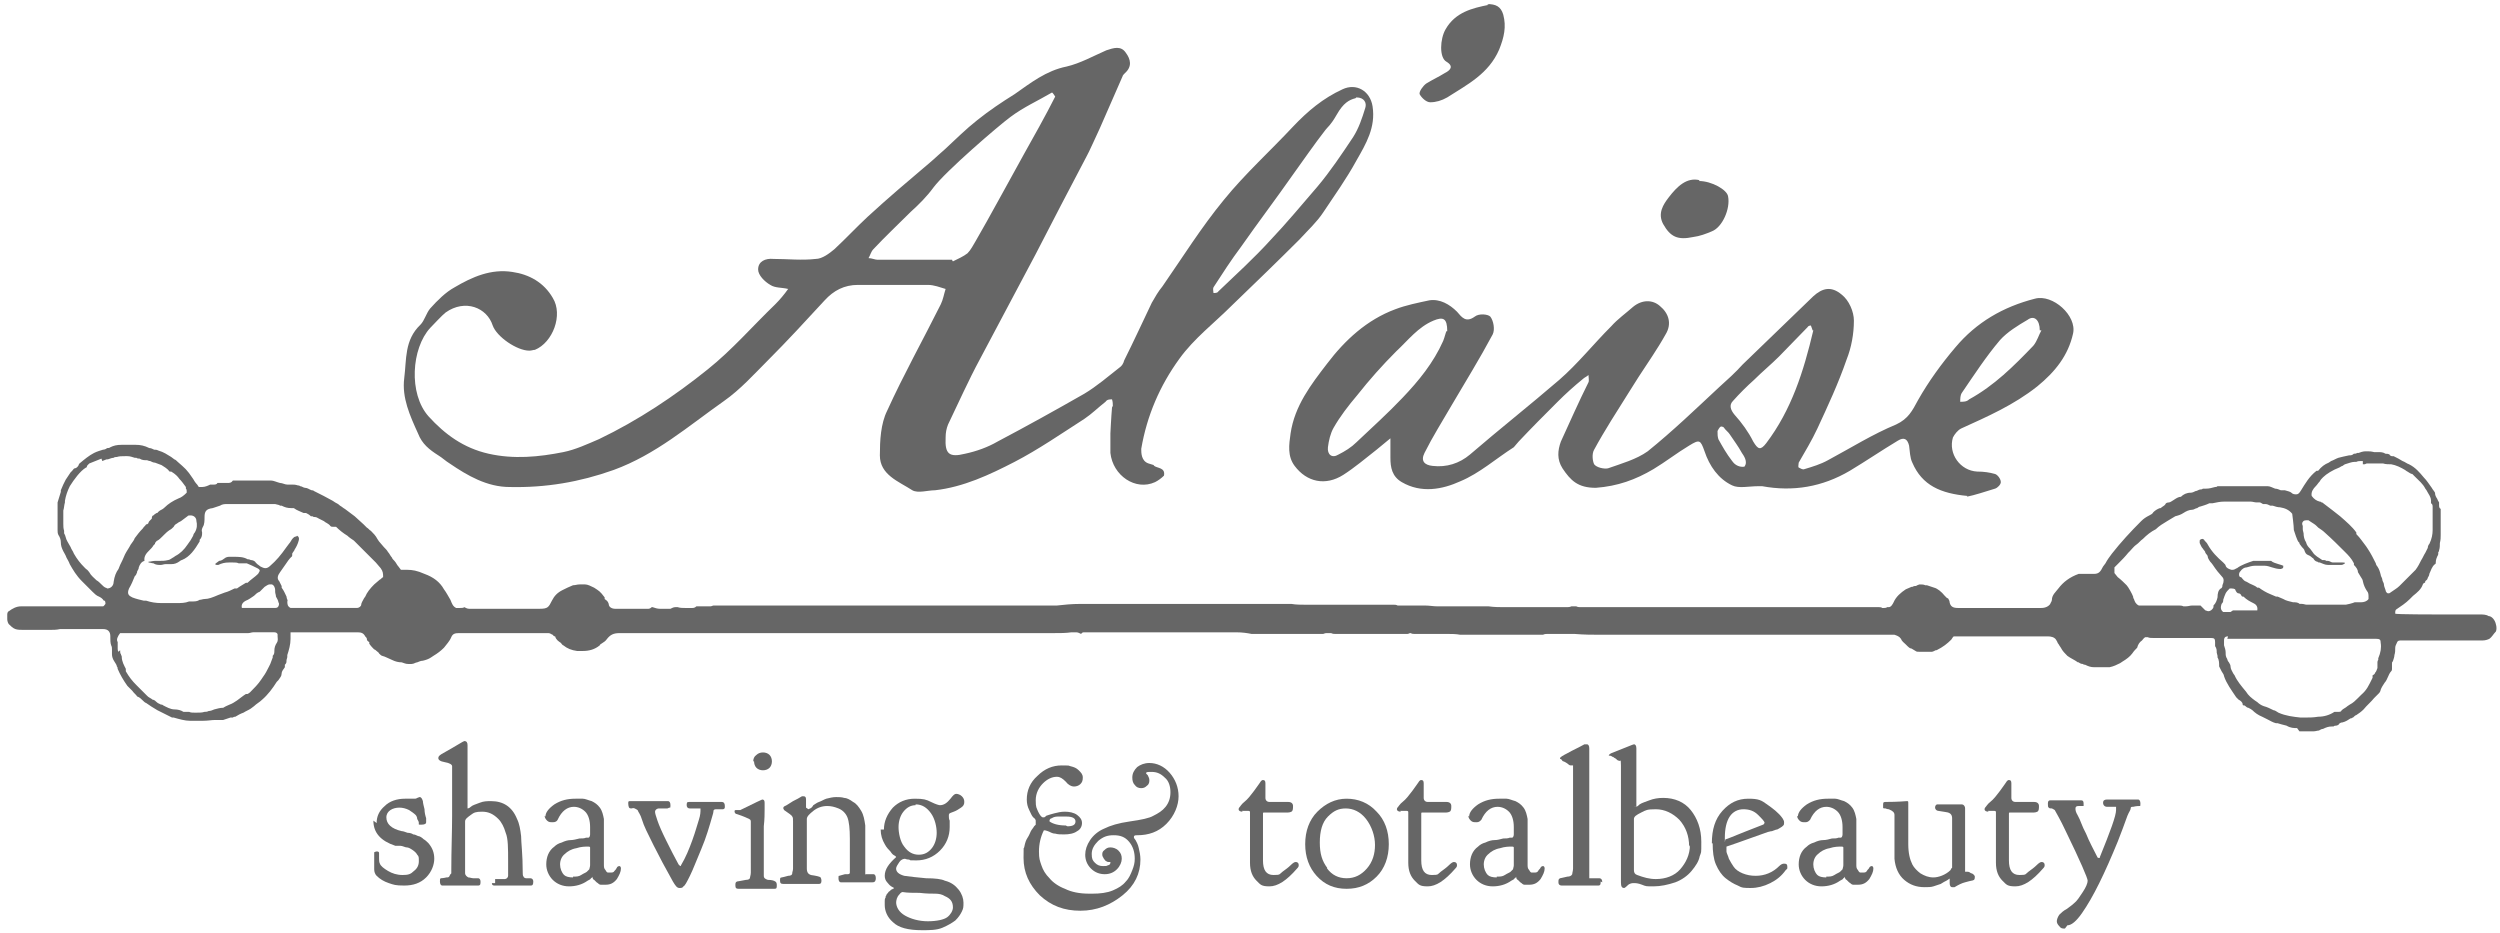
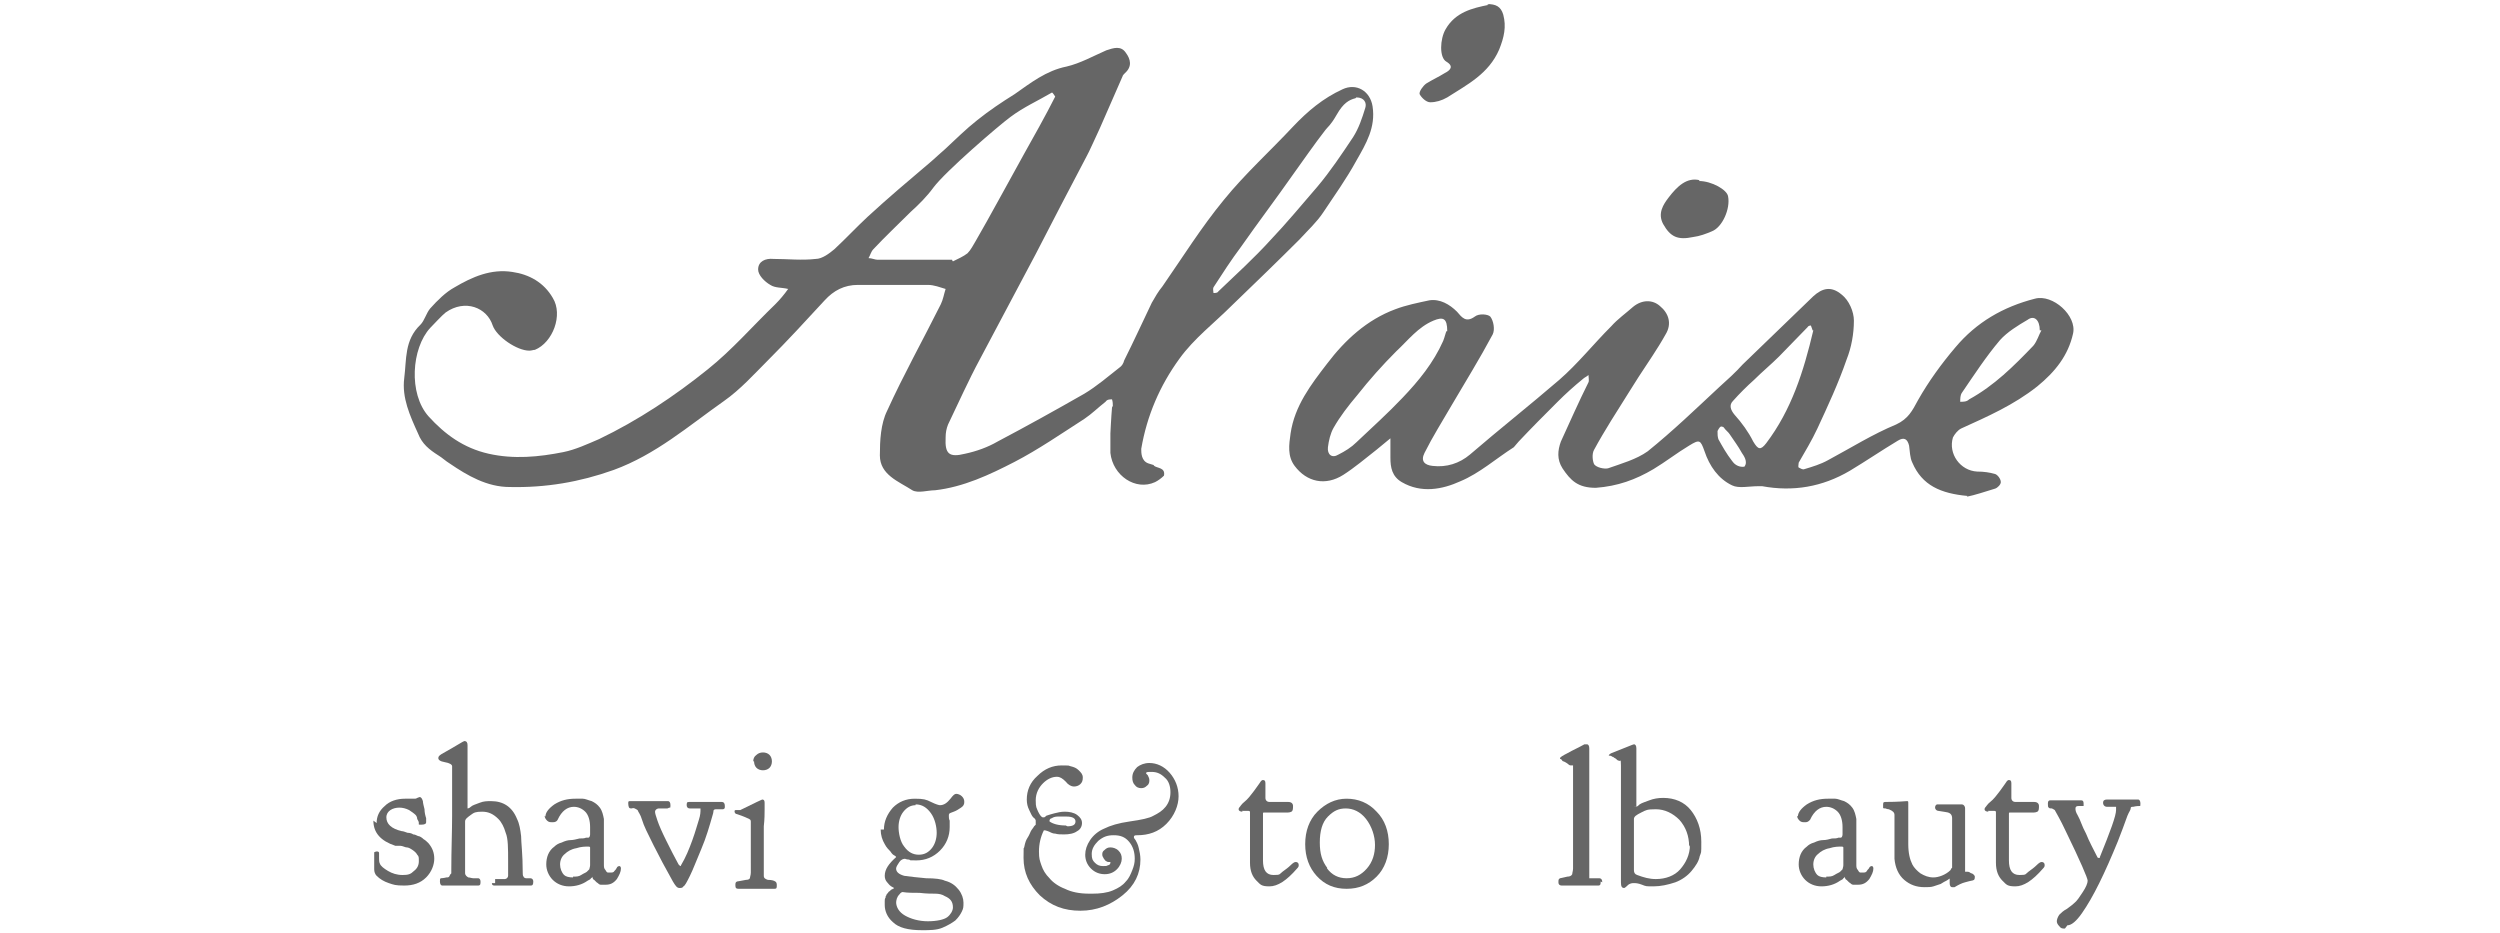
<svg xmlns="http://www.w3.org/2000/svg" version="1.1" viewBox="0 0 308 115">
  <defs>
    <style>
      .cls-1 {
        fill: #666;
      }
    </style>
  </defs>
  <g>
    <g id="_レイヤー_1" data-name="レイヤー_1">
      <g>
        <g>
          <path class="cls-1" d="M46.4,101.4c0-.8.3-1.5,1-2.1.6-.6,1.5-.9,2.5-.9s.4,0,.6,0c.2,0,.3,0,.4,0,.1,0,.2,0,.2,0,0,0,.2,0,.3-.1.1,0,.2-.1.3-.1.2,0,.3.2.4.5,0,.2.1.6.2,1,0,.4.1.8.2,1.1,0,.3,0,.5,0,.5,0,.2-.2.3-.6.3s-.3,0-.3-.2-.1-.3-.2-.5c0-.2-.1-.4-.2-.5-.2-.2-.5-.4-.8-.6-.4-.2-.8-.3-1.2-.3s-.8.1-1.1.3c-.3.2-.5.5-.5.9,0,.8.6,1.4,1.9,1.7.2,0,.4.1.7.2.3,0,.6.1.7.2.2,0,.4.1.6.2.2,0,.5.2.7.4.2.1.4.3.6.5.5.6.7,1.2.7,1.9s-.3,1.6-1,2.3c-.7.7-1.6,1-2.7,1s-1.3-.1-1.9-.3c-.6-.2-1.1-.5-1.5-.9-.2-.2-.3-.5-.3-.8s0-.5,0-.9c0-.3,0-.5,0-.6,0-.3,0-.5,0-.6,0,0,.2-.1.3-.1s.3,0,.3.2,0,.4,0,.6c0,.3,0,.5.1.7.1.3.5.6,1,.9s1.1.5,1.8.5,1-.1,1.4-.5c.4-.3.6-.7.6-1.2s0-.6-.2-.8c-.1-.2-.3-.4-.6-.6s-.5-.3-.7-.3c-.2,0-.5-.2-.8-.2h-.6c-1.8-.6-2.7-1.6-2.7-3.1Z" />
          <path class="cls-1" d="M61,108.8v-.2c0,0,0-.1,0-.2s0,0,0-.1c0,0,0,0,.1,0,0,0,.1,0,.2,0,0,0,.2,0,.2,0,0,0,.2,0,.3,0s.3,0,.4,0c.2,0,.4-.2.4-.4,0-.2,0-.8,0-1.8,0-1.6,0-2.8-.3-3.5-.2-.7-.5-1.3-.9-1.7-.6-.6-1.2-.9-2-.9s-1,.1-1.4.4c-.4.3-.7.5-.7.8,0,0,0,.2,0,.3,0,3.9,0,6,0,6.1,0,.2.2.4.4.5.2,0,.4.1.6.1s.4,0,.6,0,.3.2.3.4c0,.3,0,.5-.3.5s0,0-.1,0c0,0-.2,0-.3,0-.1,0-.3,0-.5,0-.2,0-.4,0-.6,0-.2,0-.5,0-.7,0s-.5,0-.7,0c-.2,0-.4,0-.6,0-.2,0-.3,0-.5,0-.1,0-.3,0-.3,0s-.1,0-.1,0c-.2,0-.3-.2-.3-.5s0-.3.1-.4c0,0,.3,0,.7-.1.2,0,.3,0,.4-.2,0-.1.1-.2.2-.3,0,0,0-.2,0-.4,0-2.5.1-4.7.1-6.7h0c0-3.7,0-5.7,0-6.1,0-.2-.3-.4-.9-.5-.6-.1-.8-.3-.8-.5s.1-.3.4-.5c1.8-1,2.7-1.6,2.8-1.6h0c.3,0,.4.2.4.5v7.6c0,.1,0,.2,0,.2s.2,0,.4-.2.6-.3,1.1-.5c.5-.2.9-.2,1.4-.2,1.5,0,2.6.7,3.2,2.2.3.6.4,1.3.5,2.1,0,.8.2,2.2.2,4.5,0,.2,0,.4.1.5,0,.1.2.2.3.2s.3,0,.5,0c.3,0,.4.2.4.4,0,.4-.1.5-.3.5s0,0-.1,0c0,0-.2,0-.3,0s-.3,0-.5,0c-.2,0-.4,0-.6,0-.2,0-.5,0-.7,0s-.4,0-.7,0c-.2,0-.4,0-.6,0-.2,0-.3,0-.5,0-.1,0-.2,0-.3,0,0,0-.1,0-.2,0-.2,0-.3-.1-.3-.3Z" />
          <path class="cls-1" d="M67.2,100.6c0-.5.4-1,1.1-1.5.8-.5,1.6-.7,2.6-.7s.6,0,.9,0,.7.2,1.1.3c.4.2.7.4,1,.8.3.4.4.9.5,1.4,0,.4,0,.7,0,.9v4.7c0,.3,0,.5.2.7.1.2.2.3.3.3.1,0,.2,0,.3,0,.2,0,.4,0,.5-.2.1-.1.2-.2.3-.4,0-.1.2-.2.3-.2.1,0,.2.1.2.3,0,.4-.2.8-.5,1.3-.4.5-.8.7-1.4.7s-.4,0-.6,0c-.2,0-.3-.2-.5-.3-.1-.1-.2-.2-.3-.3-.1,0-.2-.2-.2-.3h0c0-.1,0-.1,0-.1s0,0,0,0c0,0,0,0,0,0,0,0,0,.1-.2.2,0,.1-.2.2-.4.3-.7.5-1.5.7-2.3.7s-1.5-.3-2-.8c-.5-.5-.8-1.2-.8-1.9h0c0-.9.3-1.7,1-2.2.2-.2.5-.4.9-.5.4-.2.8-.3,1.1-.3s.7-.1,1.1-.2c.3,0,.6,0,.8-.1h.3c.1,0,.2-.2.2-.4v-.9c0-.8-.2-1.5-.6-1.9-.4-.4-.9-.6-1.4-.6-.8,0-1.5.5-2,1.6-.1.2-.3.3-.6.3s-.5,0-.7-.2c-.2-.2-.3-.4-.3-.6ZM70.6,108c.4,0,.7,0,1-.2.3-.2.6-.3.7-.4s.2-.2.3-.3c0-.1.1-.3.1-.5v-1.6c0-.3,0-.5,0-.6,0,0,0-.1-.2-.1-.4,0-.9,0-1.5.2-.6.1-1.1.4-1.4.7-.4.3-.6.8-.6,1.3s.2,1,.5,1.3c.2.2.6.3,1.1.3Z" />
          <path class="cls-1" d="M84.6,99.3h0c0-.4,0-.5.3-.5s.1,0,.3,0c.2,0,.4,0,.7,0,.3,0,.6,0,1,0s.7,0,1,0,.5,0,.7,0c.2,0,.3,0,.3,0,.3,0,.4.2.4.5s0,.3-.2.4c-.1,0-.2,0-.4,0s-.3,0-.5,0c-.2,0-.3.1-.3.2,0,0,0,.2-.1.5-.4,1.4-.8,2.8-1.4,4.2s-1,2.5-1.4,3.3c-.4.8-.6,1.2-.8,1.3-.1.2-.3.2-.5.2-.3,0-.5-.3-.8-.8-.9-1.6-1.7-3.1-2.4-4.5-.7-1.4-1.2-2.4-1.4-3.1s-.5-1-.5-1.1c0-.1-.2-.2-.4-.3s-.3,0-.4,0-.2,0-.3-.1c0,0-.1-.2-.1-.5s0-.3.3-.3.2,0,.4,0c.2,0,.5,0,.8,0s.7,0,1.1,0,.8,0,1.1,0,.6,0,.8,0c.2,0,.3,0,.4,0,.2,0,.3.2.3.5s0,.3-.1.3-.2.1-.3.1-.2,0-.5,0-.4,0-.5,0c-.3,0-.5.2-.5.4s.1.5.3,1.1c.2.6.6,1.5,1.1,2.5.5,1,1,2,1.5,2.9.1.1.2.2.2.2,0,0,.1,0,.1-.1.6-1,1-2,1.4-3.1.4-1.1.6-1.9.8-2.5s.2-1,.2-1.2,0,0,0-.1c0,0,0,0,0-.1,0,0,0,0,0,0,0,0,0,0-.1,0,0,0-.1,0-.2,0,0,0-.1,0-.2,0,0,0-.2,0-.2,0,0,0-.2,0-.3,0-.1,0-.2,0-.3,0-.3,0-.4-.2-.4-.4Z" />
          <path class="cls-1" d="M92.5,106v-2.3c0-.7,0-1.3,0-1.7,0-.4,0-.6,0-.7,0-.2,0-.3-.2-.4s-.6-.3-1.5-.6c-.2,0-.3-.2-.3-.3s0,0,0-.1,0,0,.1-.1c0,0,.1,0,.2,0,0,0,.1,0,.2,0,0,0,.1,0,.2,0,1.8-.9,2.7-1.3,2.7-1.3h0c.2,0,.3.1.3.4v.8c0,.5,0,1.2-.1,2.1,0,.9,0,1.8,0,2.6v.8c0,1.5,0,2.4,0,2.7s.2.4.5.5c.5,0,.8.1.9.2.1,0,.2.2.2.4,0,.4,0,.5-.3.5s0,0-.1,0-.2,0-.3,0-.3,0-.5,0c-.2,0-.4,0-.6,0-.2,0-.5,0-.7,0s-.5,0-.7,0c-.2,0-.4,0-.6,0-.2,0-.3,0-.5,0-.1,0-.3,0-.3,0,0,0-.1,0-.1,0-.3,0-.4-.1-.4-.4s0-.4.2-.5c.1,0,.5-.1,1.1-.2.3,0,.5-.1.5-.3,0-.1.1-.3.1-.6v-1.1ZM92.8,93.8c0-.3.1-.6.4-.8.2-.2.5-.3.8-.3s.6.1.8.3c.2.2.3.5.3.8s-.1.6-.3.8c-.2.2-.5.3-.8.3s-.6-.1-.8-.3-.3-.5-.3-.8Z" />
-           <path class="cls-1" d="M99.6,99.7c0,0,0,0,0,0h0s0,0,.2-.1c.1,0,.3-.2.4-.4.2-.1.4-.3.7-.4s.6-.3.9-.4c.4-.1.8-.2,1.2-.2h0c.3,0,.7,0,1,.1.3,0,.7.2,1.1.5.4.2.7.6,1,1.1.3.5.4,1.1.5,1.8,0,.3,0,.7,0,1.2v.5c0,.2,0,.7,0,1.3,0,.6,0,1.4,0,2.4h0c0,.1,0,.2,0,.3,0,0,0,.1,0,.2,0,0,0,0,0,.1s0,0,.1,0,0,0,.2,0c0,0,.1,0,.2,0s.1,0,.2,0c.1,0,.2,0,.3,0,.2,0,.3.2.3.5s-.1.5-.4.5-.2,0-.3,0c-.2,0-.4,0-.7,0s-.6,0-1,0-.4,0-.6,0c-.2,0-.4,0-.6,0-.2,0-.3,0-.4,0-.1,0-.2,0-.3,0h0c-.2,0-.3-.2-.3-.5s0-.3.1-.3c0,0,.3-.1.7-.2.1,0,.2,0,.3,0,.1,0,.3,0,.3-.2,0,0,0-.2,0-.4v-3.8c0-1.2-.1-2.1-.3-2.6-.2-.5-.6-.9-1.1-1.1-.5-.2-.9-.3-1.4-.3-.6,0-1.2.2-1.7.6-.5.4-.8.7-.8,1,0,.1,0,.2,0,.3v5.8h0c0,.5.2.7.5.8.7.1,1.1.2,1.2.3,0,0,.1.2.1.4,0,.3-.1.4-.3.4s0,0-.2,0c0,0-.2,0-.3,0-.1,0-.3,0-.5,0-.2,0-.4,0-.6,0-.2,0-.5,0-.7,0s-.4,0-.7,0c-.2,0-.4,0-.6,0-.2,0-.3,0-.4,0-.1,0-.2,0-.3,0,0,0-.1,0-.1,0-.3,0-.4-.1-.4-.4s0-.4.2-.4c.1,0,.4-.1.8-.2.3,0,.5-.1.5-.3s.1-.3.1-.6v-5.8c0-.3,0-.5-.1-.6,0-.1-.4-.4-1-.8,0,0-.1-.2-.1-.2h0c0-.1,0-.2.2-.3.1,0,.5-.3,1-.6.4-.2.8-.4,1.1-.6,0,0,.2,0,.2,0,.2,0,.3.1.3.4v1s0,0,0,0h0Z" />
          <path class="cls-1" d="M108.9,102.2c0-1,.4-1.9,1.1-2.7.7-.7,1.6-1.1,2.7-1.1s1.4.1,2,.4c.6.3,1,.4,1.1.4.5,0,.9-.3,1.3-.8.3-.4.5-.6.7-.6s.5.1.7.3c.2.2.3.4.3.7s-.1.5-.4.7-.6.4-.9.5c-.3.1-.5.2-.5.2,0,0-.1.1-.1.2s0,.1,0,.2,0,.3.1.5c0,.2,0,.5,0,.8,0,1.1-.4,2.1-1.2,2.9s-1.8,1.2-2.9,1.2-.6,0-.9-.1c-.3,0-.5-.1-.5-.1-.2,0-.5.1-.7.4s-.4.6-.4.8c0,.4.3.7,1,.9.7.1,1.6.2,2.7.3,1.1,0,1.9.1,2.3.3.8.2,1.3.6,1.7,1.1.4.5.6,1.1.6,1.6s0,.7-.2,1.1c-.2.4-.4.7-.8,1.1-.4.3-.9.6-1.6.9s-1.6.3-2.5.3c-1.7,0-2.9-.3-3.6-1-.7-.6-1-1.4-1-2.1s0-.3,0-.5c0-.1,0-.3.1-.4,0-.1,0-.2.1-.3,0-.1.1-.2.2-.3,0,0,.1-.2.2-.2,0,0,.1-.1.2-.2,0,0,.1,0,.2-.1,0,0,0,0,.1,0h0c0,0,0,0,0-.1s0,0-.3-.2-.3-.3-.5-.5-.3-.5-.3-.8c0-.8.5-1.5,1.4-2.3h0s0,0,0,0c0,0,0-.1-.2-.2s-.3-.2-.5-.5c-.2-.2-.5-.5-.7-.9-.3-.5-.5-1.1-.5-1.8ZM110.4,111.1c0,.7.4,1.3,1.1,1.7.7.4,1.7.7,2.8.7s2-.2,2.4-.5.7-.8.7-1.2c0-.7-.3-1.1-1-1.4-.3-.2-.7-.3-1.2-.3-.4,0-1.1,0-1.9-.1-.8,0-1.5,0-2.1-.1h0c0,0-.2,0-.4.3-.3.3-.4.7-.4,1.1ZM112.8,99.2c-.6,0-1.1.3-1.5.8-.4.5-.6,1.2-.6,1.9s.2,1.8.7,2.4c.5.7,1.1,1,1.8,1s1.2-.3,1.6-.8c.4-.5.6-1.2.6-1.9s-.2-1.7-.7-2.4-1.1-1.1-1.9-1.1Z" />
          <path class="cls-1" d="M127.6,101.1s0-.2-.3-.4c-.2-.2-.3-.5-.5-.9-.2-.4-.3-.8-.3-1.3,0-1.1.4-2.1,1.3-2.9.9-.9,1.9-1.3,3-1.3s.7,0,1.1.1.7.2,1,.5.5.5.5.9-.1.6-.3.8c-.2.2-.5.3-.8.3s-.7-.2-1-.6c-.4-.4-.7-.6-1.1-.6-.6,0-1.2.3-1.7.8s-.9,1.2-.9,2.1.1.9.3,1.4c.2.4.4.7.6.7s.2,0,.4-.2c.3-.1.6-.2,1-.3s.8-.2,1.3-.2,1.1.1,1.5.4.6.6.6,1-.2.8-.6,1c-.4.3-1,.4-1.6.4h0c-.4,0-.8,0-1.1-.1-.4,0-.6-.2-.9-.3s-.3-.1-.4-.1c0,0,0,0-.1,0,0,0,0,0,0,0s0,0,0,0h0c-.4.8-.6,1.7-.6,2.6s.1,1.1.3,1.7c.2.6.5,1.1,1,1.6.4.5,1.1,1,1.9,1.3.8.4,1.8.6,3,.6h.4c.9,0,1.8-.1,2.5-.4s1.2-.6,1.6-1.1c.4-.4.6-.9.8-1.4.2-.5.3-.9.3-1.4,0-.8-.2-1.5-.7-2.1s-1.1-.8-1.9-.8-1.3.2-1.9.7c-.5.5-.8,1-.8,1.6s.1.8.4,1.1c.3.3.6.4,1,.4s.4,0,.6-.1c.2,0,.3-.2.3-.3s0-.1,0-.1c0,0-.1,0-.2,0,0,0-.2,0-.3-.1-.1,0-.2-.2-.3-.3-.1-.2-.2-.3-.2-.5s0-.4.3-.6c.2-.2.4-.3.7-.3s.7.1,1,.4c.3.3.4.6.4,1s-.2.9-.6,1.3c-.4.4-.9.6-1.5.6s-1.2-.2-1.7-.7-.7-1.1-.7-1.7.2-1.2.6-1.8,1-1.1,1.7-1.4c.8-.4,1.8-.7,3.2-.9,1.4-.2,2.4-.4,2.9-.7.6-.3,1.1-.6,1.5-1.1s.6-1.1.6-1.8-.2-1.4-.7-1.8c-.5-.5-1-.7-1.6-.7s-.7,0-.7.2l.2.2c.1.2.2.4.2.6s0,.5-.3.7c-.2.2-.4.3-.7.3s-.6-.1-.8-.4c-.2-.2-.3-.5-.3-.9,0-.5.2-.9.6-1.3.4-.3.9-.5,1.5-.5.9,0,1.8.4,2.5,1.2s1.1,1.8,1.1,2.9-.5,2.4-1.5,3.4-2.2,1.4-3.6,1.4c-.2,0-.4,0-.4.2s0,.1.2.4c.1.2.3.5.4,1,.1.4.2.9.2,1.4h0c0,1.7-.7,3.2-2.2,4.4s-3.2,1.9-5.2,1.9-3.6-.6-5-1.9c-1.3-1.3-2-2.8-2-4.6s0-.9.1-1.4.2-.8.4-1.1.3-.6.4-.8c.1-.2.3-.4.4-.6l.2-.2c0,0,0-.1,0-.2h0ZM131.5,101.8c.7,0,1-.2,1-.6s-.4-.6-1.1-.6-.7,0-1.1,0c-.3,0-.6.1-.7.2-.2,0-.3.2-.3.3s0,0,0,.1c.4.3,1.1.5,2,.5Z" />
          <path class="cls-1" d="M153.1,100c-.3,0-.5-.1-.5-.3s.1-.2.3-.5.6-.5,1-1c.4-.5.8-1,1.2-1.6.2-.3.3-.5.5-.5.2,0,.3.1.3.4s0,.4,0,.9,0,.7,0,.9c0,.3.2.5.5.5h2.2s0,0,.1,0c0,0,0,0,0,0,.4,0,.6.2.6.5s0,.6-.2.7c0,0-.2.1-.4.1h-2.9c-.2,0-.2,0-.2.2,0,1.3,0,2.4,0,3.3s0,1.5,0,1.8c0,.3,0,.5,0,.6,0,1.2.4,1.8,1.3,1.8s.7-.1,1.1-.4c.4-.3.7-.5,1-.8.3-.3.5-.4.6-.4s.2,0,.3.1.1.2.1.3,0,.2-.2.4c-1.3,1.5-2.4,2.2-3.4,2.2s-1.1-.2-1.6-.7c-.5-.5-.8-1.2-.8-2.2,0-.2,0-.4,0-.8s0-1.4,0-2.9c0-1.5,0-2.4,0-2.5s0-.2-.2-.2h-.8Z" />
          <path class="cls-1" d="M160.8,104c0-1.6.5-3,1.5-4,1-1,2.2-1.6,3.6-1.6s2.7.5,3.7,1.6c1,1,1.5,2.4,1.5,4s-.5,3-1.5,4-2.2,1.5-3.7,1.5-2.7-.5-3.7-1.6c-.9-1-1.4-2.3-1.4-3.9ZM163.5,107c.6.8,1.4,1.2,2.4,1.2s1.8-.4,2.5-1.2c.7-.8,1-1.8,1-2.9s-.4-2.3-1.1-3.2c-.7-.9-1.6-1.3-2.5-1.3s-1.5.3-2.2,1c-.7.7-1,1.8-1,3.2s.3,2.3.9,3.1Z" />
-           <path class="cls-1" d="M172.6,100c-.3,0-.5-.1-.5-.3s.1-.2.3-.5.6-.5,1-1c.4-.5.8-1,1.2-1.6.2-.3.3-.5.5-.5.2,0,.3.1.3.4s0,.4,0,.9c0,.5,0,.7,0,.9,0,.3.2.5.5.5h2.2s0,0,.1,0c0,0,0,0,0,0,.4,0,.6.2.6.5s0,.6-.2.7c0,0-.2.1-.4.1h-2.9c-.2,0-.2,0-.2.2,0,1.3,0,2.4,0,3.3s0,1.5,0,1.8c0,.3,0,.5,0,.6,0,1.2.4,1.8,1.3,1.8s.7-.1,1.1-.4c.4-.3.7-.5,1-.8.3-.3.5-.4.6-.4s.2,0,.3.1.1.2.1.3,0,.2-.2.4c-1.3,1.5-2.4,2.2-3.4,2.2s-1.1-.2-1.6-.7c-.5-.5-.8-1.2-.8-2.2,0-.2,0-.4,0-.8s0-1.4,0-2.9c0-1.5,0-2.4,0-2.5s0-.2-.2-.2h-.8Z" />
-           <path class="cls-1" d="M181,100.6c0-.5.4-1,1.1-1.5.8-.5,1.6-.7,2.6-.7s.6,0,.9,0c.3,0,.7.2,1.1.3.4.2.7.4,1,.8.3.4.4.9.5,1.4,0,.4,0,.7,0,.9v4.7c0,.3,0,.5.2.7.1.2.2.3.3.3.1,0,.2,0,.3,0,.2,0,.4,0,.5-.2s.2-.2.3-.4c0-.1.2-.2.3-.2.1,0,.2.1.2.3,0,.4-.2.8-.5,1.3-.4.5-.8.7-1.4.7s-.4,0-.6,0c-.2,0-.3-.2-.5-.3-.1-.1-.2-.2-.3-.3-.1,0-.2-.2-.2-.3h0c0-.1,0-.1,0-.1s0,0,0,0c0,0,0,0,0,0,0,0,0,.1-.2.2,0,.1-.2.2-.4.3-.7.5-1.5.7-2.3.7s-1.5-.3-2-.8c-.5-.5-.8-1.2-.8-1.9h0c0-.9.3-1.7,1-2.2.2-.2.5-.4.9-.5.4-.2.8-.3,1.1-.3.4,0,.7-.1,1.1-.2.3,0,.6,0,.8-.1h.3c.1,0,.2-.2.2-.4v-.9c0-.8-.2-1.5-.6-1.9-.4-.4-.9-.6-1.4-.6-.8,0-1.5.5-2,1.6-.2.2-.3.3-.6.3s-.5,0-.7-.2c-.2-.2-.3-.4-.3-.6ZM184.4,108c.4,0,.7,0,1-.2.3-.2.6-.3.7-.4s.2-.2.3-.3c0-.1.1-.3.1-.5v-1.6c0-.3,0-.5,0-.6,0,0,0-.1-.2-.1-.4,0-.9,0-1.5.2-.6.1-1.1.4-1.4.7-.4.3-.6.8-.6,1.3s.2,1,.5,1.3c.2.2.6.3,1.1.3Z" />
          <path class="cls-1" d="M197.2,108.6c0,.3,0,.5-.3.5s0,0-.2,0c0,0-.2,0-.3,0s-.3,0-.5,0c-.2,0-.4,0-.6,0-.2,0-.5,0-.7,0s-.4,0-.7,0c-.2,0-.4,0-.6,0-.2,0-.3,0-.5,0s-.2,0-.3,0c0,0-.1,0-.1,0-.2,0-.4-.1-.4-.4h0c0-.3,0-.4.2-.5.1,0,.4-.1.9-.2.3,0,.5-.1.6-.3,0-.2.1-.4.1-.7v-12.5s0,0,0-.1c0,0,0,0,0-.1s0,0,0,0,0,0,0,0,0,0,0,0c0,0,0,0-.1,0,0,0-.1,0-.2,0-.2,0-.3-.2-.5-.3-.2-.1-.3-.2-.4-.2,0,0-.1,0-.2-.2,0,0-.1-.1-.2-.1,0,0,0,0,0-.1h0c0-.1.3-.3.9-.6.7-.4,1.4-.7,2.1-1.1,0,0,.2,0,.3,0,.2,0,.3.2.3.5v15.5c0,0,0,.2,0,.2,0,0,0,.1,0,.2,0,0,0,0,0,.1,0,0,0,0,.1,0,0,0,0,0,.1,0s0,0,.2,0c0,0,.2,0,.2,0,0,0,.1,0,.3,0,.1,0,.2,0,.3,0,.3,0,.4.2.4.5Z" />
          <path class="cls-1" d="M201.4,99.3c0,0,0,.1.1.1s.2,0,.5-.3c.3-.2.7-.3,1.2-.5.5-.2,1.1-.3,1.7-.3,1.4,0,2.6.5,3.4,1.5s1.3,2.3,1.3,3.9,0,1.2-.2,1.8c-.1.6-.5,1.2-1,1.8-.5.6-1.2,1.1-2,1.4-.9.3-1.8.5-2.7.5s-.9,0-1.4-.2c-.5-.2-.8-.2-1-.2s-.5,0-.8.3-.4.3-.4.3c-.3,0-.4-.2-.4-.7,0-1,0-3.3,0-7.2,0-3.8,0-6.2,0-7.2s-.1-.4-.3-.6c-.1,0-.2-.1-.3-.2s-.2-.1-.3-.2-.1,0-.2-.1-.1,0-.2-.1c0,0,0,0-.1,0s0,0-.1,0c0,0,0,0,0,0s0,0,0,0c0,0,0,0,0,0,0-.1.1-.2.3-.3,1.8-.7,2.7-1.1,2.8-1.1.2,0,.3.2.3.5,0,.5,0,1.9,0,3.9,0,2.1,0,3.2,0,3.4ZM208.1,104.3c0-1.3-.4-2.4-1.2-3.3-.8-.8-1.8-1.3-2.9-1.3s-1.2.1-1.8.4c-.6.3-.9.5-.9.8v6.3s0,0,0,0c0,0,0,0,0,0,0,.3.1.5.4.6.8.3,1.5.5,2.3.5,1.2,0,2.3-.4,3-1.2s1.2-1.8,1.2-3Z" />
-           <path class="cls-1" d="M210.9,103.9c0-1.7.4-3,1.3-4,.9-1,1.9-1.5,3.2-1.5s1.6.2,2.3.7,1.4,1,1.9,1.7c.1.2.2.3.2.5h0c0,.2,0,.3-.1.4s-.2.2-.4.3-.3.2-.4.2c-.1,0-.3.1-.6.2-.2,0-.4.1-.5.1-3.3,1.2-5.1,1.8-5.1,1.8,0,0,0,0,0,.1,0,0,0,.3,0,.5s.2.5.3.9c.2.4.4.7.6,1s.6.6,1.1.8c.5.2,1,.3,1.6.3,1.1,0,2.1-.4,2.9-1.2.2-.2.4-.3.6-.3.3,0,.4.1.4.4s0,.2-.2.4c-.5.7-1.1,1.2-1.9,1.6-.8.4-1.6.6-2.4.6s-1.1,0-1.6-.3c-.5-.2-1-.5-1.5-.9-.5-.4-.9-1-1.2-1.7s-.4-1.6-.4-2.6ZM217.4,101.4c0-.2-.3-.5-.8-1s-1.1-.7-1.8-.7-1.3.3-1.7.9c-.4.6-.6,1.5-.6,2.6s0,.2.1.2.8-.3,2.3-.9c1.5-.6,2.3-.9,2.3-.9.1,0,.2-.2.2-.3Z" />
          <path class="cls-1" d="M221.5,100.6c0-.5.4-1,1.1-1.5.8-.5,1.6-.7,2.6-.7s.6,0,.9,0c.3,0,.7.2,1.1.3.4.2.7.4,1,.8.3.4.4.9.5,1.4,0,.4,0,.7,0,.9v4.7c0,.3,0,.5.2.7.1.2.2.3.3.3.1,0,.2,0,.3,0,.2,0,.4,0,.5-.2s.2-.2.3-.4c0-.1.2-.2.3-.2.1,0,.2.1.2.3,0,.4-.2.8-.5,1.3-.4.5-.8.7-1.4.7s-.4,0-.6,0c-.2,0-.3-.2-.5-.3-.1-.1-.2-.2-.3-.3-.1,0-.2-.2-.2-.3h0c0-.1,0-.1,0-.1s0,0,0,0c0,0,0,0,0,0,0,0,0,.1-.2.2,0,.1-.2.2-.4.3-.7.5-1.5.7-2.3.7s-1.5-.3-2-.8c-.5-.5-.8-1.2-.8-1.9h0c0-.9.3-1.7,1-2.2.2-.2.5-.4.9-.5.4-.2.8-.3,1.1-.3.4,0,.7-.1,1.1-.2.3,0,.6,0,.8-.1h.3c.1,0,.2-.2.2-.4v-.9c0-.8-.2-1.5-.6-1.9-.4-.4-.9-.6-1.4-.6-.8,0-1.5.5-2,1.6-.2.2-.3.3-.6.3s-.5,0-.7-.2c-.2-.2-.3-.4-.3-.6ZM225,108c.4,0,.7,0,1-.2.3-.2.6-.3.7-.4s.2-.2.3-.3c0-.1.1-.3.1-.5v-1.6c0-.3,0-.5,0-.6,0,0,0-.1-.2-.1-.4,0-.9,0-1.5.2-.6.1-1.1.4-1.4.7-.4.3-.6.8-.6,1.3s.2,1,.5,1.3c.2.2.6.3,1.1.3Z" />
          <path class="cls-1" d="M240.5,108.1s0,0-.2.1c-.1,0-.3.2-.5.3s-.4.2-.7.4c-.3.1-.6.2-.9.3s-.7.1-1.1.1c-1,0-1.8-.3-2.5-.9-.7-.6-1.1-1.5-1.2-2.6,0-.5,0-1,0-1.5s0-1,0-2.1,0-1.7,0-1.8c0-.3-.2-.5-.7-.7,0,0-.2,0-.4-.1-.2,0-.3,0-.3-.1s0-.1,0-.3h0c0-.3,0-.4.3-.4,1.6,0,2.5-.1,2.6-.1.2,0,.2,0,.2.3v5c0,1.1.2,1.9.5,2.5.2.4.6.8,1,1.1.5.3,1,.5,1.6.5s1.5-.3,2.1-.9c0,0,0,0,.1-.2,0,0,0,0,.1-.1,0,0,0,0,0,0s0,0,0,0c0,0,0,0,0,0,0,0,0,0,0,0h0v-6.1c0-.4-.2-.6-.5-.7,0,0-.5-.1-1.2-.2-.2,0-.4-.2-.4-.4s.1-.4.3-.4c.5,0,1,0,1.4,0,.4,0,.7,0,.9,0,.2,0,.3,0,.4,0h.3c.2,0,.4.2.4.5v7.7s0,0,0,.1c0,0,0,0,0,0,0,0,0,0,0,0,0,0,0,0,.1,0,0,0,.1,0,.2,0,0,0,.2,0,.3.1s.3.1.4.2.2.2.2.3,0,.3-.1.4c0,0-.2.1-.3.1-.1,0-.4.1-.8.2-.4.1-.8.3-1.3.6,0,0-.2,0-.3,0-.2,0-.3-.2-.3-.5v-.6c0,0,0,0,0,0Z" />
          <path class="cls-1" d="M245,100c-.3,0-.5-.1-.5-.3s.1-.2.3-.5.6-.5,1-1c.4-.5.8-1,1.2-1.6.2-.3.3-.5.5-.5.2,0,.3.1.3.4s0,.4,0,.9c0,.5,0,.7,0,.9,0,.3.2.5.5.5h2.2s0,0,.1,0c0,0,0,0,0,0,.4,0,.6.2.6.5s0,.6-.2.7c0,0-.2.1-.4.1h-2.9c-.2,0-.2,0-.2.2,0,1.3,0,2.4,0,3.3s0,1.5,0,1.8c0,.3,0,.5,0,.6,0,1.2.4,1.8,1.3,1.8s.7-.1,1.1-.4c.4-.3.7-.5,1-.8.3-.3.5-.4.6-.4s.2,0,.3.1.1.2.1.3,0,.2-.2.4c-1.3,1.5-2.4,2.2-3.4,2.2s-1.1-.2-1.6-.7c-.5-.5-.8-1.2-.8-2.2,0-.2,0-.4,0-.8s0-1.4,0-2.9c0-1.5,0-2.4,0-2.5s0-.2-.2-.2h-.8Z" />
          <path class="cls-1" d="M254.4,114.4c-.3,0-.5,0-.7-.3-.2-.2-.3-.4-.3-.6s.1-.5.3-.8c.2-.2.5-.5.9-.7.4-.3.7-.5.9-.7.4-.3.7-.8,1.1-1.4.4-.6.6-1.1.6-1.4s-.9-2.4-2.7-6.1c-.7-1.5-1.2-2.3-1.3-2.5,0-.1-.2-.2-.4-.3-.2,0-.3,0-.4-.1s-.1-.2-.1-.5.1-.4.3-.4.1,0,.3,0c.2,0,.4,0,.7,0s.6,0,.9,0,.6,0,.9,0c.3,0,.5,0,.7,0,.2,0,.3,0,.3,0,.2,0,.3.1.3.4s0,.1,0,.2c0,0,0,0,0,.1s0,0,0,0c0,0,0,0,0,0,0,0,0,0,0,0,0,0,0,0,0,0,0,0,0,0-.1,0,0,0-.1,0-.1,0,0,0,0,0-.2,0,0,0-.2,0-.2,0-.3,0-.4.1-.4.3s0,.4.3.9.5,1.3,1,2.2c.4,1,.9,1.9,1.4,2.9,0,0,0,.1.2.1s0,0,.1,0c0,0,0,0,0-.1,0,0,0,0,0,0,1.3-3.2,2-5.1,2-5.8s0-.2,0-.2c0,0,0-.1,0-.2,0,0,0,0-.2,0,0,0-.2,0-.2,0,0,0-.2,0-.3,0s-.3,0-.4,0c-.3,0-.5-.2-.5-.5s.2-.4.5-.4.1,0,.3,0c.2,0,.4,0,.7,0,.3,0,.6,0,.9,0h0c.3,0,.6,0,.9,0,.3,0,.5,0,.7,0s.3,0,.3,0c.2,0,.3.2.3.5s0,.3-.1.3-.4,0-.8.1c-.2,0-.3,0-.3.2s-.2.4-.4.9c-.4,1.1-.8,2.2-1.2,3.2-1.6,3.9-3,6.8-4.4,8.8-.7,1-1.3,1.5-1.8,1.5Z" />
        </g>
-         <path class="cls-1" d="M283,89.7c-.4,0-.8,0-1.3-.3-.4-.1-.8-.2-1.1-.3h-.2c-.4-.1-.7-.3-1.1-.5-.2-.1-.4-.2-.6-.3-.5-.2-.9-.5-1.2-.8-.1-.1-.3-.2-.5-.3-.2,0-.3-.2-.5-.3,0,0,0,0-.1,0,0,0-.1,0-.1-.1,0-.3-.3-.5-.5-.6-.1-.1-.2-.2-.3-.3h0c-.6-.9-1.2-1.7-1.5-2.6,0-.2-.2-.4-.3-.6-.1-.2-.2-.4-.3-.6,0,0,0,0,0,0,0-.4,0-.8-.2-1.1v-.2c0-.1-.1-.3-.1-.4,0-.3,0-.5-.2-.8,0,0,0-.2,0-.3,0,0,0-.1,0-.2,0-.4-.1-.5-.5-.5h-1.1c-.2,0-.4,0-.6,0-.3,0-.6,0-1,0-.3,0-.7,0-1,0-.3,0-.7,0-1,0s-.7,0-1.1,0c-.2,0-.4,0-.6,0-.2,0-.5,0-.7,0-.3,0-.5,0-.7-.1-.1,0-.2,0-.3,0-.2.1-.3.3-.4.4-.3.2-.5.5-.6.9,0,0,0,0,0,0,0,0,0,0,0,0-.2.2-.4.4-.6.7-.3.4-.7.7-1.2,1l-.3.2c-.4.2-.8.4-1.3.5,0,0-.1,0-.2,0,0,0-.2,0-.3,0-.2,0-1.4,0-1.4,0-.4,0-.7-.1-1.1-.3,0,0-.2,0-.3-.1-.2,0-.4-.1-.5-.2h-.1c-.4-.3-.9-.5-1.3-.8-.3-.3-.6-.6-.8-1l-.2-.3c0,0-.1-.2-.2-.3,0-.1-.1-.2-.2-.4-.2-.3-.6-.4-1-.4-2.1,0-4.1,0-6.1,0h-5.5s-.1.1-.1.1l-.2.3c-.5.5-1,.9-1.8,1.3h-.1c-.2.1-.4.2-.5.2h0s0,0-.1,0c0,0,0,0,0,0-.1,0-.2,0-.3,0,0,0-.1,0-.2,0s0,0-.1,0h-.3s-.2,0-.2,0c0,0-.2,0-.3,0-.2,0-.4,0-.5-.1-.2-.1-.3-.2-.5-.3-.2,0-.4-.2-.5-.3,0,0-.1-.1-.2-.2-.2-.2-.5-.4-.6-.7-.2-.3-.5-.4-.8-.5h-.2c0,0-.1,0-.2,0s-.2,0-.3,0h-3.5c-.8,0-1.5,0-2.3,0h-.3c-.7,0-1.4,0-2.1,0-.7,0-1.4,0-2.1,0s-.3,0-.5,0c-.6,0-1.3,0-1.9,0s-2.5,0-3,0h-14.9c-.5,0-1,0-1.5,0-.5,0-1,0-1.5,0-.8,0-1.4,0-2,0-.9,0-1.9,0-3.1-.1-.5,0-.9,0-1.4,0s-1.1,0-1.7,0c0,0-.3,0-.3,0-.1,0-.3,0-.5.1,0,0,0,0,0,0-.1,0-.2,0-.2,0-.3,0-.4,0-.5,0s-.3,0-.6,0c0,0-.1,0-.2,0h-8.7c-.5-.1-1.1-.1-1.5-.1s-.4,0-.6,0c-.2,0-.4,0-.6,0s-.4,0-.6,0c-.2,0-.3,0-.5,0-.2,0-.4,0-.6,0s-.4,0-.5,0c0,0,0,0-.1,0,0,0-.2,0-.3,0,0,0-.2,0-.3,0-.2,0-.3,0-.5-.1h0s0,0,0,0c0,0,0,0-.1,0,0,0-.2.1-.3.1s-.1,0-.2,0c0,0-.1,0-.2,0-1.4,0-2.8,0-4.2,0s-3.9,0-3.9,0c0,0-.3,0-.4,0-.1,0-.3,0-.5-.1,0,0-.2,0-.3,0s-.3,0-.3,0c-.2,0-.3.1-.4.1,0,0-.3,0-.3,0-.8,0-1.6,0-2.4,0h-2.6c-.3,0-.6,0-.9,0-.3,0-.6,0-.9,0s-.2,0-.2,0c-.2,0-.4,0-.5,0-.2,0-.4,0-.7,0s-.2,0-.3,0c-.5-.1-1.1-.2-1.9-.2s-.6,0-.9,0c-.3,0-.6,0-.9,0h-.3c-.5,0-1.1,0-1.6,0h-2.5s-10.1,0-10.1,0c-.7,0-1.5,0-2.2,0h0s0,0-.1,0c0,0-.1,0-.2,0,0,0-.2,0-.3.2-.2-.1-.4-.2-.6-.2s-.3,0-.5,0h-.1c-.7.1-1.4.1-2.3.1s-.8,0-1.2,0c-.4,0-.8,0-1.2,0s-.3,0-.5,0c-.7,0-1.4,0-2,0h-3.2s-22,0-22,0c-7.8,0-15.5,0-23.3,0-.7,0-1.1.2-1.5.7-.2.3-.4.4-.7.6,0,0-.2.1-.2.2-.6.5-1.3.7-2.1.7s-.5,0-.7,0c-.7-.1-1.2-.3-1.7-.7-.1,0-.2-.2-.3-.3-.3-.2-.6-.4-.7-.8-.2,0-.2-.1-.3-.2-.1,0-.3-.2-.5-.2-2.1,0-4.2,0-6.2,0h-4.8c-.4,0-.8,0-1,.5-.2.5-.6.9-.9,1.3-.4.4-.8.7-1.3,1l-.3.2c-.3.2-.6.3-1,.4-.2,0-.5.1-.7.2-.2,0-.4.2-.7.2,0,0-.1,0-.2,0,0,0-.1,0-.2,0-.3,0-.5-.1-.8-.2-.4,0-.8-.1-1.2-.3-.5-.2-.8-.4-1.2-.5-.1,0-.3-.2-.4-.3h0c0-.1-.2-.2-.3-.3,0,0-.2-.2-.3-.2-.2-.2-.4-.4-.6-.7v-.2c-.2-.1-.3-.2-.3-.4,0-.1-.1-.2-.2-.3-.2-.4-.5-.5-.9-.5h-8.3s0,.3,0,.3c0,.2,0,.3,0,.5,0,.7-.2,1.4-.4,2,0,0,0,.1,0,.2,0,.2-.1.3-.1.5,0,.2,0,.3-.2.5v.3c-.2.3-.4.5-.4.8,0,.3-.2.5-.4.8l-.2.2c-.5.8-1.1,1.6-1.8,2.2-.3.3-.7.5-1,.8l-.4.3c-.3.2-.6.3-.9.5-.3.1-.7.3-1,.5-.1,0-.2,0-.3.1,0,0-.2,0-.3,0-.3.1-.6.2-.9.3-.2,0-.4,0-.6,0-.1,0-.3,0-.4,0-.4,0-.9.1-1.5.1s-.6,0-.9,0c-.2,0-.5,0-.7,0-.6,0-1.3-.2-2-.4h-.2c-.6-.3-1.2-.6-1.8-.9-.5-.3-1-.6-1.4-.9-.1,0-.3-.2-.4-.3-.2-.2-.4-.4-.7-.5-.1-.2-.4-.4-.6-.7-.2-.2-.4-.4-.6-.6-.5-.7-.9-1.4-1.2-2.1,0-.1,0-.2-.1-.3,0-.2-.2-.4-.3-.6-.2-.3-.3-.6-.3-.9,0-.1,0-.2,0-.4,0,0,0-.1,0-.2,0-.2,0-.3-.1-.5-.1-.3-.1-.6-.1-.9v-.2c0-.6-.3-.9-.9-.9h-5.3c-.4.1-.9.1-1.2.1s-1,0-1,0c-.4,0-.8,0-1.2,0s-.7,0-1.1,0c-.4,0-.7,0-1-.1-.3-.1-.6-.4-.8-.6-.1-.1-.2-.4-.2-.6,0,0,0-.2,0-.3,0-.1,0-.2,0-.3,0-.2.1-.4.2-.4.4-.3.9-.6,1.5-.6,1.6,0,3.1,0,4.6,0h5s.2,0,.3,0c0,0,.1,0,.2,0,.1,0,.2-.2.3-.3,0-.1,0-.3-.1-.4h-.1c-.2-.3-.4-.4-.6-.5-.3-.1-.6-.4-.8-.6l-.4-.4c-.3-.3-.6-.6-.9-.9-.7-.7-1.1-1.4-1.5-2.1-.1-.3-.3-.6-.4-.8-.1-.3-.3-.6-.4-.8-.2-.4-.3-.7-.3-1.1,0-.3-.1-.6-.3-.9-.1-.2-.1-.4-.1-.6,0-.2,0-.3,0-.5,0-.3,0-.6,0-.9,0-.3,0-.5,0-.7,0-.2,0-.3,0-.5,0-.1,0-.2,0-.4,0,0,0-.2,0-.3,0,0,0,0,0-.1l.4-1.3h0c0-.1,0-.2,0-.2.1-.2.2-.5.3-.7.1-.2.2-.4.3-.6.2-.3.4-.6.6-.9l.2-.2c.1-.1.2-.3.3-.3.2,0,.4-.2.5-.4,0,0,0-.1.1-.2.6-.5,1.2-1,1.8-1.3.4-.2.8-.3,1.1-.4.2,0,.4-.1.5-.2h.1c0,0,.2,0,.3-.1.4-.2.8-.3,1.4-.3s.2,0,.3,0c.2,0,.4,0,.6,0s.4,0,.6,0h.2c.6,0,1.1.1,1.7.4.2,0,.4.1.6.2.2,0,.3,0,.5.1.7.2,1.1.5,1.6.8.1.1.3.2.4.3.1,0,.3.2.4.3.9.8,1.1.9,1.9,2.1.1.2.3.5.5.7l.2.3c.2,0,.3,0,.4,0,.4,0,.8-.2,1-.3.1,0,.2,0,.4,0,.2,0,.4,0,.5-.2,0,0,.1,0,.2,0,.2,0,.3,0,.5,0,.1,0,.2,0,.3,0h.2c.3,0,.5,0,.7-.3,0,0,0,0,0,0,.4,0,.7,0,1.1,0,.3,0,.7,0,1,0s.2,0,.4,0c.1,0,.3,0,.4,0s.3,0,.5,0h.2c.3,0,.6,0,.9,0h.2c.3,0,.7.2,1.1.3.3,0,.6.2.9.2,0,0,0,0,0,0,.1,0,.2,0,.3,0,.1,0,.2,0,.3,0,.2,0,.4,0,.7.1,0,0,.2,0,.3.1.2,0,.4.2.6.2.3,0,.5.2.8.3.1,0,.2,0,.3.1.8.4,1.6.8,2.3,1.2l.3.2c.2.1.4.2.6.4.2.1.4.3.6.4.4.3.8.6,1.2.9l1.1,1c.1.1.3.3.4.4.2.1.3.3.5.4.3.3.6.6.8,1l.2.3c.2.2.4.5.6.7.2.2.4.4.5.6.2.2.3.5.5.7,0,.1.2.3.3.4.2.2.3.5.5.7l.3.4h.2s.1,0,.1,0c0,0,0,0,.1,0,.1,0,.3,0,.4,0,.6,0,1.2.1,2.1.5,1.1.4,1.9,1,2.4,1.9.3.4.5.8.8,1.3h0c.2.5.3.8.7,1,0,0,.4,0,.5,0,.2,0,.4,0,.5-.1,0,0,0,0,0,0s0,0,0,0c.2.1.4.2.6.2s.2,0,.3,0c0,0,.2,0,.2,0h4.8c1.1,0,2.3,0,3.4,0h0c1,0,1.1-.2,1.5-1,.3-.6.7-1,1.3-1.3.4-.2.8-.4,1.3-.6.3,0,.5-.1.8-.1s.5,0,.7,0c.3,0,.7.2,1.1.4.6.4.7.4,1.3,1.2v.2c.3.2.4.3.5.6,0,.4.4.6.8.6.4,0,.7,0,1.1,0h2.2c.2,0,.4,0,.6,0h0c0,0,0,0,.1,0,0,0,0,0,.1,0,0,0,.2,0,.4-.2,0,0,0,0,0,0s.1,0,.1,0c.3.1.6.2.9.2s.3,0,.5,0c.2,0,.3,0,.5,0s.2,0,.3,0c.2-.1.4-.2.6-.2s.2,0,.3,0c.3.1.6.1.9.1h.5c0,0,.1,0,.2,0,0,0,.1,0,.2,0,.1,0,.3,0,.5-.2,0,0,0,0,.1,0s.2,0,.2,0c0,0,.2,0,.2,0,.2,0,.3,0,.5,0,.1,0,.3,0,.4,0s.2,0,.3,0c.2,0,.3-.1.4-.1h.3c14,0,28,0,42,0,.9-.1,1.8-.2,3-.2s1,0,1.4,0c.5,0,1,0,1.4,0h.5c.8,0,1.7,0,2.5,0h4s12.8,0,12.8,0c.3,0,.6,0,.8,0,.3,0,.6,0,.8,0s.2,0,.3,0c.2,0,.3,0,.5,0,.2,0,.4,0,.6,0s.2,0,.3,0c.6.1,1.2.1,1.7.1s.5,0,.8,0c.3,0,.5,0,.8,0h.3c.5,0,.9,0,1.4,0h2.2s2.1,0,2.1,0c.5,0,1,0,1.5,0,.2,0,.5,0,.8,0,.2,0,.4,0,.7,0h.1c0,0,.2,0,.2,0,.2,0,.3,0,.5.1,0,0,.2,0,.3,0s.2,0,.3,0h.1c0,0,.2,0,.3,0,0,0,.2,0,.3,0,.2,0,.4,0,.6,0,.2,0,.5,0,.7,0s.6,0,.8,0c.5,0,1,.1,1.5.1h1.1c.1,0,.3,0,.4,0,.4,0,.9,0,1.3,0s1.1,0,1.7,0c.2,0,.3,0,.5,0,.1,0,.3,0,.4,0,.2,0,.3,0,.5,0s.2,0,.4,0c.7.1,1.4.1,2,.1s.5,0,.8,0c.3,0,.5,0,.8,0h.3c.4,0,.8,0,1.3,0h1.5c.3,0,.7,0,1,0,.1,0,.2,0,.4,0,.1,0,.2,0,.3,0,.1,0,.2,0,.4,0s.3,0,.4,0h.4c.2,0,.4,0,.6-.1,0,0,.2,0,.3,0s.2,0,.3,0c.2.1.4.1.5.1h.3s36.2,0,36.2,0c0,0,.3,0,.3,0,.1,0,.3,0,.4.1,0,0,.1,0,.2,0,.1,0,.3,0,.4-.1,0,0,.1,0,.2,0,.3,0,.5-.4.6-.6.3-.7.9-1.2,1.5-1.6.2-.1.5-.2.7-.3.1,0,.2,0,.3-.1h.1c.1,0,.2,0,.3-.1.1,0,.2-.1.3-.1.3,0,.5,0,.7.1h.2c.3.1.6.2.9.3.4.1.9.5,1.3,1,0,0,.2.2.3.3h.1c.1.2.2.3.2.5.1.5.4.7,1,.7h4.4c1.1,0,2.3,0,3.4,0,.4,0,.7,0,1.1,0,.4,0,.8,0,1.1,0s.2,0,.3,0c.5,0,.9-.2,1.1-.5,0-.1.2-.3.2-.5,0-.6.5-1,.8-1.4h0c.6-.8,1.4-1.4,2.5-1.8h0c0,0,0,0,.1,0h0c.3,0,.5,0,.8,0,.2,0,.5,0,.7,0s.3,0,.3,0c.6,0,.8-.3,1.1-.9l.3-.4c.2-.4.5-.8.8-1.2,1.1-1.4,2.3-2.7,3.6-4,.3-.3.6-.5,1-.7.2-.1.4-.2.5-.4.2-.2.5-.4.8-.5h.1c.2-.2.5-.3.6-.5,0-.1.2-.2.4-.2.2,0,.4-.2.6-.3.3-.2.6-.4.9-.4.3-.3.7-.5,1.2-.5.2,0,.4-.1.6-.2.2,0,.4-.2.6-.2.1,0,.2,0,.3-.1.1,0,.2,0,.4,0h0c.4,0,.7-.1,1.1-.2.1,0,.2,0,.3-.1,0,0,.1,0,.2,0h.2s.5,0,.5,0c.2,0,.5,0,.8,0,.2,0,.5,0,.7,0h.4c0,0,.2,0,.3,0h.3c.2,0,.4,0,.6,0s.4,0,.6,0c.3,0,.7,0,1,0,.2,0,.4,0,.6,0,.3,0,.6.2.9.3.2,0,.5.1.7.2.2,0,.3,0,.5,0,.4.1.7.2.8.3.2.2.4.2.6.2.3,0,.4-.2.6-.5.5-.8,1-1.7,1.9-2.4h.2c.4-.5.8-.8,1.3-1l.3-.2c.3-.1.6-.3.9-.4.4-.1.8-.2,1.3-.3.2,0,.4,0,.6-.2.1,0,.3,0,.4-.1h.2c.5-.2.7-.2,1-.2s.5,0,.9.1c0,0,0,0,.1,0s0,0,.1,0c0,0,.2,0,.3,0,.3,0,.6,0,.9.2.2,0,.3,0,.5.1,0,.1.2.2.3.2h.1s0,0,.1,0c.4.2.8.4,1.1.6.3.1.5.3.8.4.8.4,1.3,1,1.8,1.6.4.4.7.9,1,1.3.1.2.3.4.4.6,0,.3.1.5.3.8,0,.1.1.2.2.4,0,0,0,.2,0,.3,0,.2,0,.4.2.5,0,.2,0,.6,0,.9,0,.2,0,.5,0,.7,0,.2,0,.4,0,.6,0,.3,0,.7,0,1,0,.3,0,.6-.1,1,0,.3,0,.6-.1.9,0,0,0,.2-.1.2,0,0,0,.1,0,.2,0,0,0,.2-.1.3-.1.2-.2.5-.2.7,0,.1,0,.3-.1.3-.4.3-.5.8-.7,1.2,0,.2-.1.3-.2.5,0,.2-.2.3-.3.4h0c0,.1,0,.2-.1.2,0,0-.2.1-.2.2-.2.6-.7,1-1.2,1.4l-.4.4c-.5.5-1.1.9-1.7,1.3,0,0-.1.1-.1.3,0,0,0,.1,0,.2h0c0,.1,5.2.1,5.2.1,1.7,0,3.4,0,5.2,0,.4,0,.8,0,1.1.2.4,0,.8.5.9,1,.1.3.1.7,0,.9-.3.3-.5.7-.8.9-.2.1-.5.2-.8.2-1.6,0-3.1,0-4.7,0h-4.7c-.1,0-.2,0-.3,0-.1,0-.2,0-.3,0-.3,0-.5,0-.6.3-.1.2-.2.4-.2.6,0,.3,0,.6-.1.9,0,.2-.1.5-.2.8-.1,0-.1.2-.1.3,0,0,0,0,0,.1,0,0,0,.1,0,.2,0,0,0,.2,0,.3,0,.1,0,.2-.1.3-.2.2-.3.5-.4.7-.1.2-.2.5-.4.7-.2.3-.4.6-.5.9,0,.1-.1.3-.2.4,0,0,0,0,0,0-.2.2-.4.4-.6.6-.4.5-.9.9-1.3,1.4-.3.3-.6.5-.9.7-.1,0-.3.2-.4.3,0,0-.1,0-.2.1,0,0,0,0-.1,0-.3.2-.6.4-1,.5-.2,0-.4.1-.5.3,0,0-.2.1-.3.1-.1,0-.2,0-.3.1,0,0-.1,0-.2,0-.4,0-.7.1-1.1.3-.2,0-.3.1-.5.2-.2,0-.4.1-.7.1h-1c-.2,0-.4,0-.6,0h-.1ZM274.5,78.4c-.3,0-.5.1-.5.5,0,.2,0,.3,0,.4v.2c.1.3.2.6.2.9,0,.3,0,.5.2.8,0,.1.1.3.2.4.1.2.2.3.2.5,0,.3.2.6.3.8,0,0,.1.2.2.3.3.7.9,1.4,1.4,2h0c.3.5.7.8,1.1,1.1l.3.2c.2.2.5.4.8.5.4.1.8.3,1.2.5.2,0,.4.2.6.3.9.4,1.8.5,2.7.6.3,0,.5,0,.7,0,.4,0,.9,0,1.5-.1.7,0,1.4-.2,2-.6,0,0,.2,0,.3,0,0,0,.1,0,.2,0,.2,0,.3,0,.4-.2.2-.2.5-.3.7-.5l.3-.2c.4-.2.7-.5,1-.8.1-.1.3-.3.4-.4.7-.6.9-1.1,1.4-2.1v-.3c.2-.1.3-.2.3-.3.2-.2.2-.4.3-.6,0,0,0-.1,0-.2,0,0,0-.1,0-.2,0,0,0-.2,0-.3,0,0,0-.2.1-.3,0,0,0-.2,0-.2.3-.7.4-1.3.3-1.9,0-.4-.1-.5-.6-.5h-6.9c-.2,0-1.2,0-1.4,0s-.6,0-.9,0c0,0-.2,0-.2,0-.3,0-.7,0-1,0-.3,0-.7,0-1,0h-6.1s-.8,0-.8,0ZM14.8,80.1c0,.2,0,.4.1.5,0,.1.1.2.1.3,0,.6.3,1.1.5,1.5v.3c.4.7.8,1.2,1.3,1.7,0,0,1,1,1.3,1.3.1.1.2.2.4.3,0,0,.2.1.3.2.2,0,.4.2.5.3.2.2.4.2.5.3.1,0,.2,0,.3.1.4.2.9.5,1.4.5.4,0,.8.1,1.1.3.1,0,.2,0,.4,0,.1,0,.2,0,.3,0,.2.1.4.1.7.1h.2c.4,0,.7,0,1-.1.2,0,.3,0,.5-.1.2,0,.5-.1.7-.2.4-.1.7-.2,1.1-.2.3-.2.6-.3.8-.4.3-.1.6-.3.9-.5.3-.2.5-.4.8-.6l.3-.2s.1,0,.2,0c0,0,.2-.1.3-.2.5-.5,1-1,1.4-1.6l.2-.3c.3-.4.5-.8.7-1.2l.2-.4c.1-.3.2-.5.3-.8v-.2c.2-.2.2-.4.2-.6,0-.4.1-.7.3-1,.2-.3.1-.6.1-.8v-.2c0-.2-.2-.3-.4-.3h0c-.2,0-.4,0-.6,0s-.3,0-.5,0h-.3c-.1,0-.3,0-.4,0,0,0-.2,0-.4,0s-.3,0-.4,0c-.2,0-.4.1-.6.1s-.4,0-.4,0c-.2,0-.4,0-.6,0-.2,0-.4,0-.6,0-2.5,0-4.9,0-7.4,0h-6.8s0,0,0,0c-.3.4-.5.8-.3,1.1,0,.1,0,.3,0,.4,0,0,0,.1,0,.2,0,0,0,.1,0,.2,0,.1,0,.3.1.4ZM271.7,75.2c.1,0,.2.1.4.1.2,0,.5-.2.6-.5v-.2c.3-.3.4-.6.5-1h0c0-.5.1-.9.4-1.1.1,0,.2-.2.2-.3,0,0,0,0,0-.1.2-.4.2-.8,0-1-.2-.2-.4-.5-.6-.7-.1-.1-.2-.3-.3-.4-.2-.3-.4-.6-.6-.8,0,0-.3-.4-.3-.6,0-.2-.2-.3-.3-.5,0-.2-.2-.3-.3-.5-.2-.2-.3-.5-.4-.7,0-.1,0-.2,0-.3,0-.1.2-.2.3-.2h.1c0,0,.2.1.2.2.2.2.3.3.4.5.5.9,1.2,1.6,1.9,2.2.2.2.3.3.3.4.1.3.4.4.7.5h.2c0,0,0,0,0,0,.2,0,.4-.2.5-.2.5-.4,1.4-.7,2-.9.1,0,.3,0,.4,0,.2,0,.4,0,.5,0,0,0,.2,0,.3,0s.3,0,.4,0c.1,0,.3,0,.4,0s.1,0,.2,0c.2.2.6.3.9.4s.4.1.6.2c0,.3,0,.3-.3.4,0,0,0,0-.1,0-.3,0-.7-.1-1-.2-.3-.1-.6-.2-.9-.2s-.1,0-.2,0c-.1,0-.2,0-.3,0,0,0-.1,0-.2,0-.2,0-.3,0-.5,0-.3,0-.7.1-1,.2-.3,0-.6.2-.8.5-.2.2-.2.6,0,.7h.1c.2.2.3.4.5.5.3.1.5.3.8.4.2.1.5.2.7.4h.2c.4.3.9.6,1.4.8h0c.2.1.5.2.7.3h.2c.2.1.5.2.7.3.3.2.8.3,1.2.4.3,0,.6,0,.8.2,0,0,.2,0,.3,0,.2,0,.4.1.6.1s.1,0,.2,0c0,0,0,0,.1,0,.1,0,.3,0,.4,0,.2,0,.3,0,.5,0h3.6c.1,0,.9-.2,1.1-.3,0,0,.2,0,.3,0,0,0,.2,0,.2,0,.1,0,.2,0,.3,0,.3,0,.7-.1.9-.4,0-.1,0-.2,0-.3,0-.2,0-.5-.2-.7-.2-.3-.4-.7-.5-1.2,0-.2-.2-.4-.3-.6-.1-.2-.2-.3-.3-.5,0-.3-.2-.6-.5-.9,0,0,0,0,0-.1,0,0,0,0,0-.1-.3-.6-.7-1-1.1-1.4-.8-.8-1.6-1.6-2.5-2.4-.2-.2-.5-.4-.8-.6l-.2-.2c-.2-.2-.4-.3-.7-.5l-.3-.2h0s-.1,0-.1,0c-.3,0-.5,0-.6.2-.1.1-.1.3,0,.5,0,0,0,.1,0,.2,0,0,0,0,0,0,0,0,0,.2,0,.2,0,.2.1.4.1.5,0,.4.1.8.3,1.1h0c.1.4.3.6.5.8.1.1.2.3.3.4.3.5.8.7,1.2,1,0,0,.1,0,.2,0,0,0,.2,0,.3.1,0,0,.1,0,.2,0,.2,0,.4.2.6.2.2,0,.5,0,.7,0,.2,0,.4,0,.5,0,.2,0,.3,0,.3.1-.3.2-.3.2-.6.2h-.9c-.2,0-.4,0-.6,0h0c-.4,0-.7-.2-1-.3,0,0,0,0-.1,0,0,0-.1,0-.2-.1-.2,0-.4-.2-.5-.4-.2-.1-.3-.3-.6-.4-.3-.1-.4-.3-.5-.6,0-.1-.2-.3-.3-.4-.1-.1-.2-.3-.3-.4,0,0,0-.2-.1-.2-.2-.2-.5-1.2-.6-1.5,0-.5-.2-2-.2-2-.4-.5-.9-.7-1.5-.8-.3,0-.6-.1-.9-.2h-.3c-.2-.1-.4-.2-.6-.2s0,0-.1,0c0,0-.1,0-.2,0-.2-.1-.3-.2-.4-.2s-.1,0-.2,0c0,0,0,0-.1,0s-.1,0-.1,0c-.2,0-.5-.1-.7-.1h-.1c-.3,0-.6,0-.9,0-.5,0-1.1,0-1.6,0-.2,0-.5,0-.7,0-.5,0-.9.1-1.4.2h-.4c-.4.2-.8.3-1.1.4-.1,0-.3.1-.4.2-.2,0-.4.2-.6.2-.4,0-.8.2-1.1.4-.3.2-.6.3-1,.4-.3.2-.7.4-1,.6-.5.3-1,.6-1.4,1-.6.3-1.1.7-1.6,1.2-.3.2-.5.5-.8.7-.3.2-.5.5-.8.8l-.2.2c-.4.5-.8.9-1.2,1.3-.2.2-.3.3-.5.5v.7s.4.5.4.5c.4.3.8.7,1.1,1,.2.2.7,1.1.8,1.4,0,0,0,.2.1.3.1.3.2.6.6.8h1.2s1.2,0,1.2,0c.6,0,1.3,0,1.9,0h0c.1,0,.2,0,.3,0s.2,0,.3,0c.2,0,.4,0,.6.1,0,0,0,0,.1,0,0,0,.2,0,.2,0,.3,0,.5-.1.8-.1s.3,0,.5,0c.2,0,.3,0,.5,0h0ZM275.1,75.2c0,0,.2,0,.3,0,0,0,.2,0,.2,0,0,0,0,0,.1,0,0,0,.1,0,.2,0,.4,0,2.2,0,2.2,0h0c.1-.6-.3-.8-.5-.9-.4-.2-.8-.4-1.2-.8-.2,0-.2,0-.3-.2,0,0-.1-.2-.3-.2-.2,0-.3-.2-.4-.4,0-.2-.4-.2-.6-.2h-.1s-.1.1-.1.1c-.1.1-.3.3-.4.5-.1.2-.2.5-.3.8,0,.2,0,.3-.2.5-.1.3-.2.7.2,1,.1,0,.2,0,.2,0h.1c.1,0,.2,0,.4,0,0,0,0,0,.2,0ZM36.6,66s0,0,0,0c.2.1.3.3.2.6-.1.4-.3.8-.5,1.1,0,.1-.2.3-.3.5,0,0,0,.1,0,.2,0,0,0,.2-.1.2-.3.3-.5.6-.7.9-.2.3-.5.7-.7,1-.3.4-.4.8-.1,1.1.1.2.2.4.3.6v.2c.3.4.4.7.6,1.1h0c0,.3.2.4.1.6,0,.3,0,.6.4.8h.3s7.6,0,7.6,0h.2c0,0,.1,0,.1,0,.2,0,.5-.2.5-.4,0-.2.2-.5.3-.7,0,0,.1-.2.2-.3.2-.5.6-1,1.1-1.5.2-.2.5-.4.7-.6.1,0,.2-.2.4-.3,0-.4,0-.7-.3-1.1-.2-.2-.4-.5-.6-.7l-2.5-2.5c0,0-.1-.1-.2-.2-.3-.2-.6-.4-.8-.6-.5-.3-1-.7-1.4-1.1,0,0-.1,0-.2,0-.1,0-.2,0-.2,0-.1,0-.2,0-.3-.1-.2-.3-.6-.4-.8-.6-.2-.1-.4-.2-.6-.3-.2-.1-.3-.2-.5-.2-.1,0-.2,0-.3-.1h-.2c-.2-.2-.4-.3-.6-.4h-.3c-.4-.2-.8-.3-1.2-.6,0,0-.2,0-.3,0-.5,0-.8-.1-1.2-.3h-.2c0,0-.1-.1-.2-.1-.1,0-.3-.1-.4-.1-.1,0-.2,0-.3,0h-.5c0,0-.2,0-.2,0-.2,0-.3,0-.5,0-.2,0-.4,0-.6,0-.1,0-.2,0-.4,0h-.9c-.2,0-.4,0-.6,0,0,0-.1,0-.2,0-.3,0-.6,0-.9,0-.3,0-.5,0-.8,0-.3,0-.6,0-.9.2-.3.1-.6.2-.9.3-.8.1-1,.4-1,1.1,0,.4,0,.9-.2,1.2-.1.2-.2.4-.1.7,0,.3,0,.6-.3.9,0,0,0,0,0,.1,0,0,0,0,0,.1-.6,1-1.2,1.9-2.2,2.3,0,0-.1,0-.2.1-.4.3-.7.4-1.1.4,0,0-.1,0-.2,0,0,0-.1,0-.2,0-.1,0-.2,0-.3,0-.2,0-.4.1-.6.1-.3,0-.6,0-.9-.2-.2,0-.4-.1-.6-.1,0,0,0,0,0-.1.3,0,.5-.1.8-.1.2,0,.4,0,.5,0,.4,0,.7,0,1.1-.1.2,0,.4-.2.6-.3,0,0,.2-.1.3-.2.6-.3,1.1-.8,1.5-1.4.3-.4.5-.7.7-1.1,0-.1.1-.3.2-.4.3-.5.3-1,.2-1.4,0-.5-.4-.7-.7-.7s-.3,0-.4.1c-.3.2-.5.4-.8.6-.2.1-.4.2-.5.3-.2.1-.3.2-.4.4-.2.2-.3.3-.5.4-.3.2-.5.4-.7.6,0,0-.1.1-.2.2-.2.2-.4.4-.6.5-.1,0-.2.2-.3.3h0s0,.1,0,.1l-.2.2c-.1.2-.3.4-.5.6-.3.3-.7.7-.6,1.3-.4.1-.6.5-.7.8,0,.2-.1.3-.2.5,0,0,0,.2-.1.3,0,.1-.1.2-.2.3-.2.5-.4,1-.7,1.5-.3.7,0,.9.4,1.1.5.2,1,.3,1.4.4h0c0,0,.2,0,.3,0,.6.2,1.2.3,1.9.3.3,0,.5,0,.8,0,.3,0,.7,0,1,0,.6,0,1.1,0,1.6-.2,0,0,.2,0,.3,0,.4,0,.7,0,1-.2.2,0,.4-.1.6-.1.5,0,1-.2,1.7-.5.3-.1.5-.2.8-.3.4-.1.8-.3,1.2-.5h.3c.4-.3.8-.5,1.1-.7h.2c.4-.4.9-.7,1.3-1.1.1-.2.2-.3.2-.4,0-.1-.1-.2-.3-.3-.4-.2-.8-.4-1.3-.6-.1,0-.3,0-.5,0-.2,0-.3,0-.5,0-.2-.1-.4-.1-.7-.1h-.2c-.1,0-.2,0-.3,0-.5,0-.9.1-1.3.3,0,0-.1,0-.2,0,0,0-.1,0-.2-.1,0,0,0,0,.1-.1.1-.1.3-.2.4-.3.3,0,.5-.2.8-.4,0,0,.2-.1.4-.1.2,0,.4,0,.6,0,.6,0,1.2,0,1.7.3.1,0,.2,0,.4.1.2,0,.5.1.6.3,0,0,.1.1.2.2.1.1.3.2.4.3.2.1.4.2.6.2.2,0,.4-.1.6-.3.7-.6,1.3-1.3,2-2.3l.3-.4c.2-.2.3-.5.5-.7.1-.1.2-.2.4-.2ZM33.2,72c-.2,0-.4.2-.6.3,0,0-.2.2-.2.2l-.2.2c0,0-.1.1-.2.2-.3.1-.5.3-.7.5-.3.2-.7.5-1,.6-.4.2-.6.5-.5.9h0c0,0,2.3,0,2.3,0h1.7c.2,0,.4,0,.5-.2.1-.2.1-.4,0-.5,0-.2-.2-.5-.3-.7,0-.2-.1-.4-.1-.6v-.2c0-.2-.1-.6-.4-.7,0,0-.1,0-.2,0ZM291.1,56.8c0,0-.1,0-.2,0-.2,0-.4,0-.6.1h-.2c-.4,0-.8.2-1.2.3,0,0-.2.1-.3.2-.1,0-.2.1-.4.2-.8.3-1.6.8-2,1.2-.2.2-.3.3-.4.5-.2.2-.3.4-.5.6-.3.3-.6.7-.5,1.2.3.4.6.6,1,.7,0,0,.2,0,.2.1h.1c.9.7,1.6,1.2,2.2,1.7.8.7,1.5,1.3,2,2v.2c.5.5.8,1,1.2,1.5l.2.3c.4.6.7,1.2,1,1.8,0,.1.1.3.2.4.2.3.3.6.4,1,0,.2.2.4.2.6s.2.4.2.6c0,.2.1.4.2.7,0,.2.2.4.3.4s.2,0,.3-.1h0c.4-.3.8-.5,1.1-.8.4-.4.8-.8,1.2-1.2l.5-.5c.1-.1.2-.2.3-.3.3-.4.5-.8.7-1.2.2-.3.3-.6.5-.9.1-.2.2-.4.3-.6,0-.2.1-.4.2-.5.3-.6.4-1.2.4-1.7v-.2c0-.6,0-1.1,0-1.6,0-.3,0-.7,0-1,0-.2,0-.4-.2-.5,0,0,0-.1,0-.2,0,0,0,0,0-.1,0,0,0,0,0,0,0-.5-.3-.8-.5-1.2,0,0-.1-.2-.2-.3-.3-.6-.8-1-1.3-1.5l-.3-.3h0c-.2,0-.4-.2-.6-.3,0,0-.2-.1-.3-.2-.5-.3-1.1-.6-1.7-.7-.3,0-.7,0-1-.1-.1,0-.3,0-.4,0,0,0-.1,0-.2,0-.2,0-.3,0-.3,0-.2,0-.4,0-.5,0s-.2,0-.2,0c0,0-.2,0-.2,0s-.1,0-.2,0c-.1,0-.2.1-.3.1s-.2,0-.2,0ZM12.5,56.5c-.5.2-1,.4-1.5.6,0,0-.1.1-.2.2,0,0-.1.1-.1.2,0,0,0,.1-.1.1-.7.4-1.5,1.5-2,2.3-.3.6-.5,1.2-.6,1.8v.2c-.1.3-.1.7-.2,1v.3c0,.2,0,.4,0,.6,0,.1,0,.2,0,.3,0,.1,0,.3,0,.4,0,.3,0,.6.1.9v.3c.2.3.2.7.4,1,.1.2.3.5.4.7.1.3.3.5.4.8.4.7.8,1.2,1.3,1.7,0,0,.1.1.2.2.2.1.3.3.4.4.2.4.6.7.9,1,.2.1.4.3.6.5.2.2.3.3.5.4,0,0,.1,0,.2.1.5,0,.8-.4.8-.8.1-.7.3-1.2.6-1.6h0s0,0,0,0l.2-.5c.2-.4.4-.8.6-1.3.2-.4.5-.8.7-1.2.2-.3.4-.5.5-.8.3-.4.6-.8,1-1.2.1-.2.3-.3.4-.5,0,0,0,0,.1,0,0,0,.2-.1.2-.2,0-.1.1-.2.2-.3,0,0,.1-.1.2-.2h0c0-.3.1-.4.2-.4.1-.1.2-.2.4-.3h.1c0-.1.2-.2.3-.3.2-.1.4-.2.6-.4.4-.4,1-.8,1.7-1.1.3-.1.6-.3,1-.7h0s0-.2,0-.2c0-.1,0-.2-.1-.3v-.2c-.3-.4-.5-.7-.8-1-.2-.3-.5-.6-1-.9h-.2c-.3-.4-.7-.6-1-.8-.3-.1-.5-.2-.8-.3-.2,0-.4-.1-.6-.2-.2,0-.3-.1-.4-.1-.3,0-.6,0-.9-.2-.1,0-.3,0-.4-.1h-.2c-.3-.1-.6-.2-.9-.2-.1,0-.2,0-.3,0-.4,0-.7,0-1,.1-.1,0-.3,0-.4.1-.3,0-.6.2-.8.2s0,0-.1,0h0s-.5.2-.5.2Z" />
        <g>
          <path class="cls-1" d="M137.1,50c0-.2,0-.5-.1-.8-.3,0-.6,0-.8.3-.9.7-1.7,1.5-2.6,2.1-2.8,1.8-5.7,3.8-8.6,5.3-3.1,1.6-6.3,3.1-9.8,3.5-.9,0-2.1.4-2.8,0-1.7-1.1-4-1.9-4-4.3,0-1.8.1-3.9.9-5.5,2-4.4,4.4-8.7,6.6-13.1.3-.6.4-1.3.6-1.9-.7-.2-1.4-.5-2.2-.5-2.9,0-5.7,0-8.6,0-1.7,0-3,.7-4.1,1.9-2.3,2.5-4.6,5-7,7.4-1.7,1.7-3.4,3.6-5.4,5-4.4,3.1-8.4,6.6-13.6,8.5-4.2,1.5-8.4,2.2-12.8,2.1-2.8,0-5.2-1.4-7.4-2.9-.5-.3-.9-.7-1.4-1-1.1-.7-2-1.4-2.5-2.7-1-2.2-2-4.4-1.7-6.8.3-2.3,0-4.7,2-6.6.5-.5.7-1.4,1.2-2,.9-1,1.9-2,3-2.6,2.2-1.3,4.5-2.3,7.1-1.9,2.1.3,3.9,1.3,5,3.2,1.3,2.1,0,5.5-2.2,6.4-.2,0-.4.1-.7.1-1.5,0-4-1.7-4.5-3.1-.7-2.2-3.4-3.3-5.8-1.6-.4.3-1.6,1.6-1.9,1.9-2.3,2.5-2.7,8.1-.2,10.9,2,2.2,4.3,3.9,7.4,4.6,3.1.7,6.2.4,9.2-.2,1.5-.3,3-1,4.4-1.6,4.8-2.3,9.3-5.3,13.4-8.6,3-2.4,5.5-5.3,8.3-8,.6-.6,1.1-1.2,1.6-1.9-.8-.2-1.6-.1-2.2-.5-.7-.4-1.5-1.2-1.5-1.9,0-1,.9-1.4,1.9-1.3,1.7,0,3.5.2,5.2,0,.8,0,1.7-.7,2.3-1.2,1.4-1.3,2.7-2.7,4.1-4,2.5-2.3,5.1-4.5,7.7-6.7.6-.5,1.2-1.1,1.8-1.6,1.3-1.2,2.6-2.5,4-3.6,1.5-1.2,3-2.2,4.6-3.2,2-1.4,3.9-2.9,6.4-3.4,1.7-.4,3.3-1.3,4.9-2,.9-.3,1.8-.6,2.4.3.6.8.8,1.7-.1,2.5-.1.1-.3.3-.3.4-.9,2.1-1.9,4.3-2.8,6.4-.1.2-1.5,3.3-1.6,3.4-2.1,4-4.2,8-6.3,12.1-2.3,4.3-4.6,8.7-6.9,13-1.4,2.6-2.6,5.3-3.9,8-.2.5-.3,1-.3,1.6-.1,2,.4,2.5,2.4,2,1.4-.3,2.8-.8,4-1.5,3.6-1.9,7.2-3.9,10.7-5.9,1.5-.9,2.9-2.1,4.3-3.2.3-.2.5-.5.6-.9,1.2-2.4,2.3-4.8,3.4-7.1.4-.7.8-1.4,1.3-2,2.5-3.6,4.8-7.3,7.6-10.7,2.6-3.2,5.7-6,8.5-9,1.8-1.9,3.7-3.5,6.1-4.6,1.7-.8,3.4.2,3.7,2.1.4,2.6-.8,4.6-2,6.7-1.2,2.2-2.7,4.3-4.1,6.4-.8,1.2-1.9,2.2-2.9,3.3-2.7,2.7-5.5,5.4-8.3,8.1-2.2,2.2-4.7,4.1-6.5,6.6-2.4,3.3-4,7-4.7,11.1,0,.5,0,1.5.9,1.8s.5.1.7.3c.4.3,1.4.2,1.2,1.2-.3.3-.7.6-1.1.8-2.4,1.1-5.2-.8-5.5-3.6,0-.8,0-1.6,0-2.4,0,0,.1-2.1.2-3.2ZM117.3,32c0,0,0,.1.1.2.6-.3,1.3-.6,1.8-1,.4-.4.7-1,1-1.5,1.3-2.2,5.1-9.2,6-10.8s2.7-4.8,3.8-7c0,0-.3-.5-.4-.5-1.7,1-3.5,1.8-5.1,3-1.5,1.1-8,6.7-9.5,8.7-.8,1.1-1.8,2.1-2.8,3-1.5,1.5-3.1,3-4.6,4.6-.3.3-.4.8-.6,1.1.4,0,.8.2,1.1.2,3,0,6,0,9,0ZM167,12.1c-.8.2-1.5.6-2.3,2s-1.1,1.5-1.4,1.9c-1.4,1.8-2.7,3.7-4,5.5-2.1,3-4.3,5.9-6.4,8.9-1.2,1.6-2.3,3.3-3.4,5-.1.2,0,.5,0,.7.2,0,.5,0,.6-.2,2.2-2.1,4.4-4.1,6.4-6.3,2-2.1,3.9-4.4,5.8-6.6,1.6-1.9,3-4,4.4-6.1.7-1.1,1.1-2.3,1.5-3.6.2-.6-.1-1.3-1.1-1.3ZM148.6,37.2h0c0,0,0,0,0,0h0Z" />
          <path class="cls-1" d="M242.4,61.1c-3.3-.3-5.6-1.3-6.8-4.1-.3-.6-.3-1.4-.4-2.1-.2-.8-.6-1.1-1.4-.6-2,1.2-3.9,2.5-5.9,3.7-3.4,2-7,2.6-10.8,1.9-.2,0-.3,0-.5,0-1.1,0-2.4.3-3.2-.1-1.7-.8-2.8-2.4-3.4-4.2-.5-1.4-.6-1.5-1.9-.7-1.5.9-2.9,2-4.4,2.9-2.2,1.3-4.4,2.1-7.1,2.3-2.2,0-3.1-.9-4.1-2.4-.7-1.1-.6-2.2-.2-3.3,1.1-2.4,2.2-4.9,3.4-7.3.1-.2,0-.6,0-.9-.2.2-.5.3-.7.5-1.1.9-2.1,1.8-3.1,2.8-1.6,1.6-3.2,3.2-4.8,4.9-.2.2-.4.5-.6.7-2.2,1.4-4.2,3.2-6.6,4.2-2.2,1-4.8,1.5-7.2.1-1.2-.7-1.4-1.8-1.4-3,0-.8,0-1.6,0-2.4-.6.5-1.1.9-1.7,1.4-1.4,1.1-2.7,2.2-4.1,3.1-2.2,1.4-4.5.9-6-1.1-.9-1.2-.7-2.6-.5-4,.5-3.4,2.5-6,4.5-8.6,2.2-2.9,4.9-5.4,8.4-6.7,1.3-.5,2.8-.8,4.2-1.1,1.3-.2,2.5.5,3.4,1.4.6.7,1.1,1.4,2.2.6.5-.4,1.6-.3,1.9,0,.4.5.6,1.6.3,2.2-1.6,3-3.4,5.9-5.1,8.8-1.1,1.9-2.3,3.8-3.3,5.8-.5,1,0,1.5,1,1.6,1.7.2,3.3-.3,4.6-1.4,3.6-3.1,7.4-6.1,11-9.2,2.3-2,4.2-4.4,6.4-6.6.8-.9,1.8-1.6,2.7-2.4,1.1-.9,2.4-.9,3.3-.1,1.1.9,1.5,2.2.7,3.5-1,1.8-2.2,3.5-3.3,5.2-.4.6-.8,1.3-1.2,1.9-1.5,2.4-3,4.7-4.3,7.1-.3.5-.2,1.4,0,1.8.3.4,1.2.6,1.7.5,1.7-.6,3.5-1.1,4.9-2.1,3.1-2.5,5.9-5.2,8.8-7.9,1-.9,2-1.8,2.9-2.8,2.9-2.8,5.8-5.6,8.7-8.4,1.1-1,2.2-1.3,3.5-.2.9.7,1.5,2.1,1.5,3.2,0,1.6-.3,3.3-.9,4.8-1,2.9-2.3,5.7-3.6,8.5-.7,1.5-1.5,2.8-2.3,4.2,0,.2-.1.5,0,.6.2.1.5.3.7.2,1-.3,2-.6,2.9-1.1,2.8-1.5,5.5-3.2,8.4-4.4,1.5-.7,2-1.7,2.7-3,1.3-2.3,2.9-4.5,4.6-6.5,2.6-3.1,5.9-5,9.8-6,2.2-.6,5.2,2.1,4.7,4.3-.6,2.7-2.2,4.7-4.4,6.5-2.9,2.3-6.1,3.7-9.4,5.2-.4.2-.8.7-1,1.1-.6,2,.9,4.1,3,4.2.8,0,1.5.1,2.2.3.3.1.7.6.7,1,0,.3-.4.7-.7.8-1.3.4-2.5.8-3.5,1ZM178.3,40.8c0-1.6-.5-1.8-1.7-1.3-1.9.8-3.1,2.4-4.6,3.8-1.7,1.7-3.3,3.5-4.8,5.4-1.1,1.3-2.1,2.6-2.9,4-.4.7-.6,1.6-.7,2.4-.1.9.5,1.4,1.3.9.8-.4,1.6-.9,2.2-1.5,1.9-1.8,3.9-3.6,5.7-5.5,2-2.1,3.8-4.3,5-7,.2-.5.3-1,.4-1.2ZM223.3,40.7c0-.1-.1-.3-.2-.6,0,0-.3,0-.4.2-1.2,1.2-2.3,2.4-3.5,3.6-1,1-2.1,1.9-3.1,2.9-.9.8-1.8,1.7-2.6,2.6-.5.5-.3,1.1.2,1.7.9,1,1.7,2.1,2.3,3.3.6,1,.9,1.1,1.6.2,3.1-4.1,4.6-8.8,5.8-13.9ZM251.3,40.7c0-1.3-.7-1.9-1.5-1.3-1.2.7-2.5,1.5-3.4,2.5-1.7,2-3.2,4.3-4.7,6.5-.2.3-.2.7-.2,1.1.4,0,.8,0,1.1-.3,3.1-1.7,5.5-4.1,7.9-6.6.5-.6.7-1.4,1-1.9ZM212.3,52.6c-.2,0-.3-.3-.7.5,0,.5,0,.6.1,1,.5.9,1,1.8,1.7,2.7.2.3.7.8,1.5.7.5-.6-.1-1.4-.3-1.7-.5-.9-.9-1.4-1.5-2.3-.1-.2-.6-.6-.7-.8Z" />
          <path class="cls-1" d="M183.2.5c1.1,0,1.7.3,2,1.3.4,1.5.1,2.8-.5,4.3-1.3,3-3.9,4.3-6.4,5.9-.7.4-1.4.6-2.1.6-.5,0-1.1-.6-1.3-1-.1-.3.4-1,.8-1.3.8-.5,1.5-.8,2.3-1.3.6-.3,1.2-.8.2-1.4-.9-.5-.8-2.8-.1-4,1.2-2.1,3.3-2.6,5.3-3Z" />
-           <path class="cls-1" d="M209.3,22.3c1.6,0,3.5,1.1,3.6,1.9.3,1.5-.7,3.8-2,4.3-.7.3-1.5.6-2.3.7-1.9.4-2.8,0-3.7-1.6-.7-1.3,0-2.4.7-3.3,1-1.3,2.2-2.5,3.8-2.1Z" />
+           <path class="cls-1" d="M209.3,22.3c1.6,0,3.5,1.1,3.6,1.9.3,1.5-.7,3.8-2,4.3-.7.3-1.5.6-2.3.7-1.9.4-2.8,0-3.7-1.6-.7-1.3,0-2.4.7-3.3,1-1.3,2.2-2.5,3.8-2.1" />
        </g>
      </g>
    </g>
  </g>
</svg>